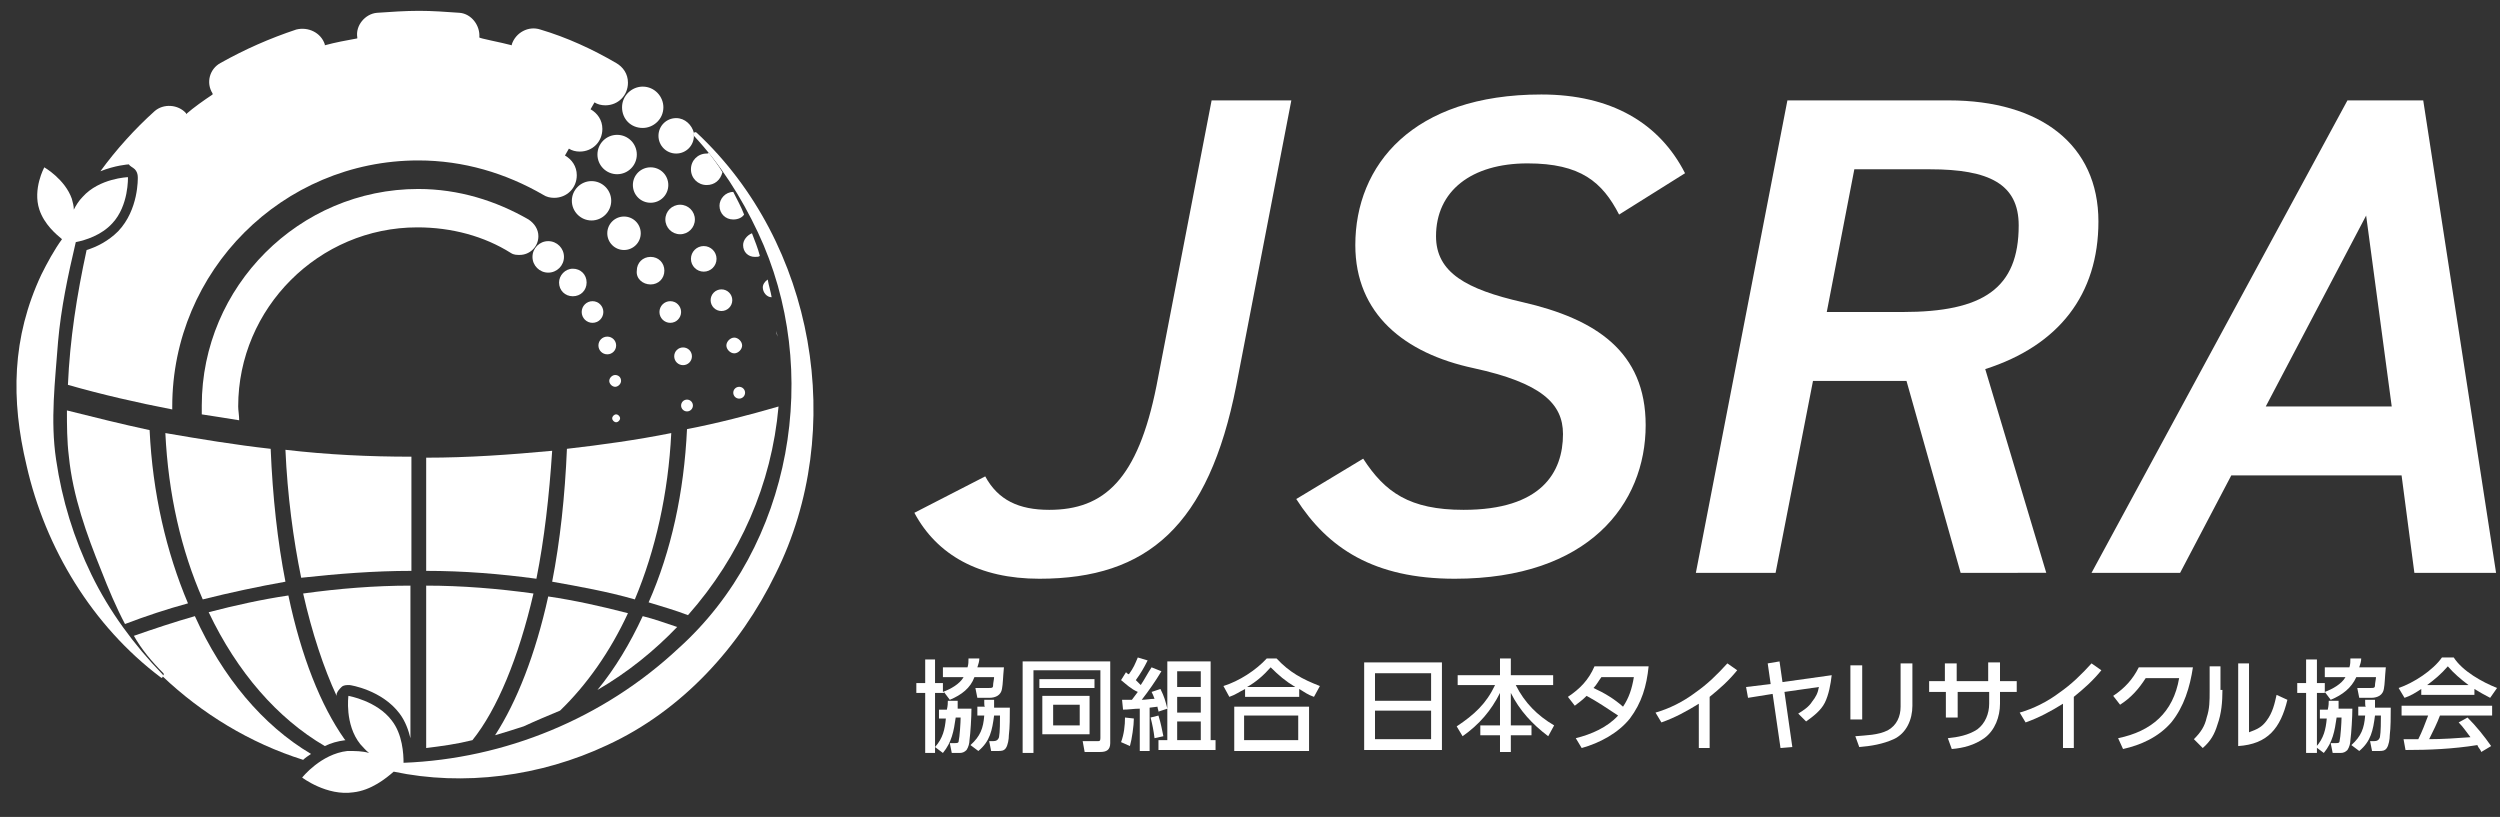
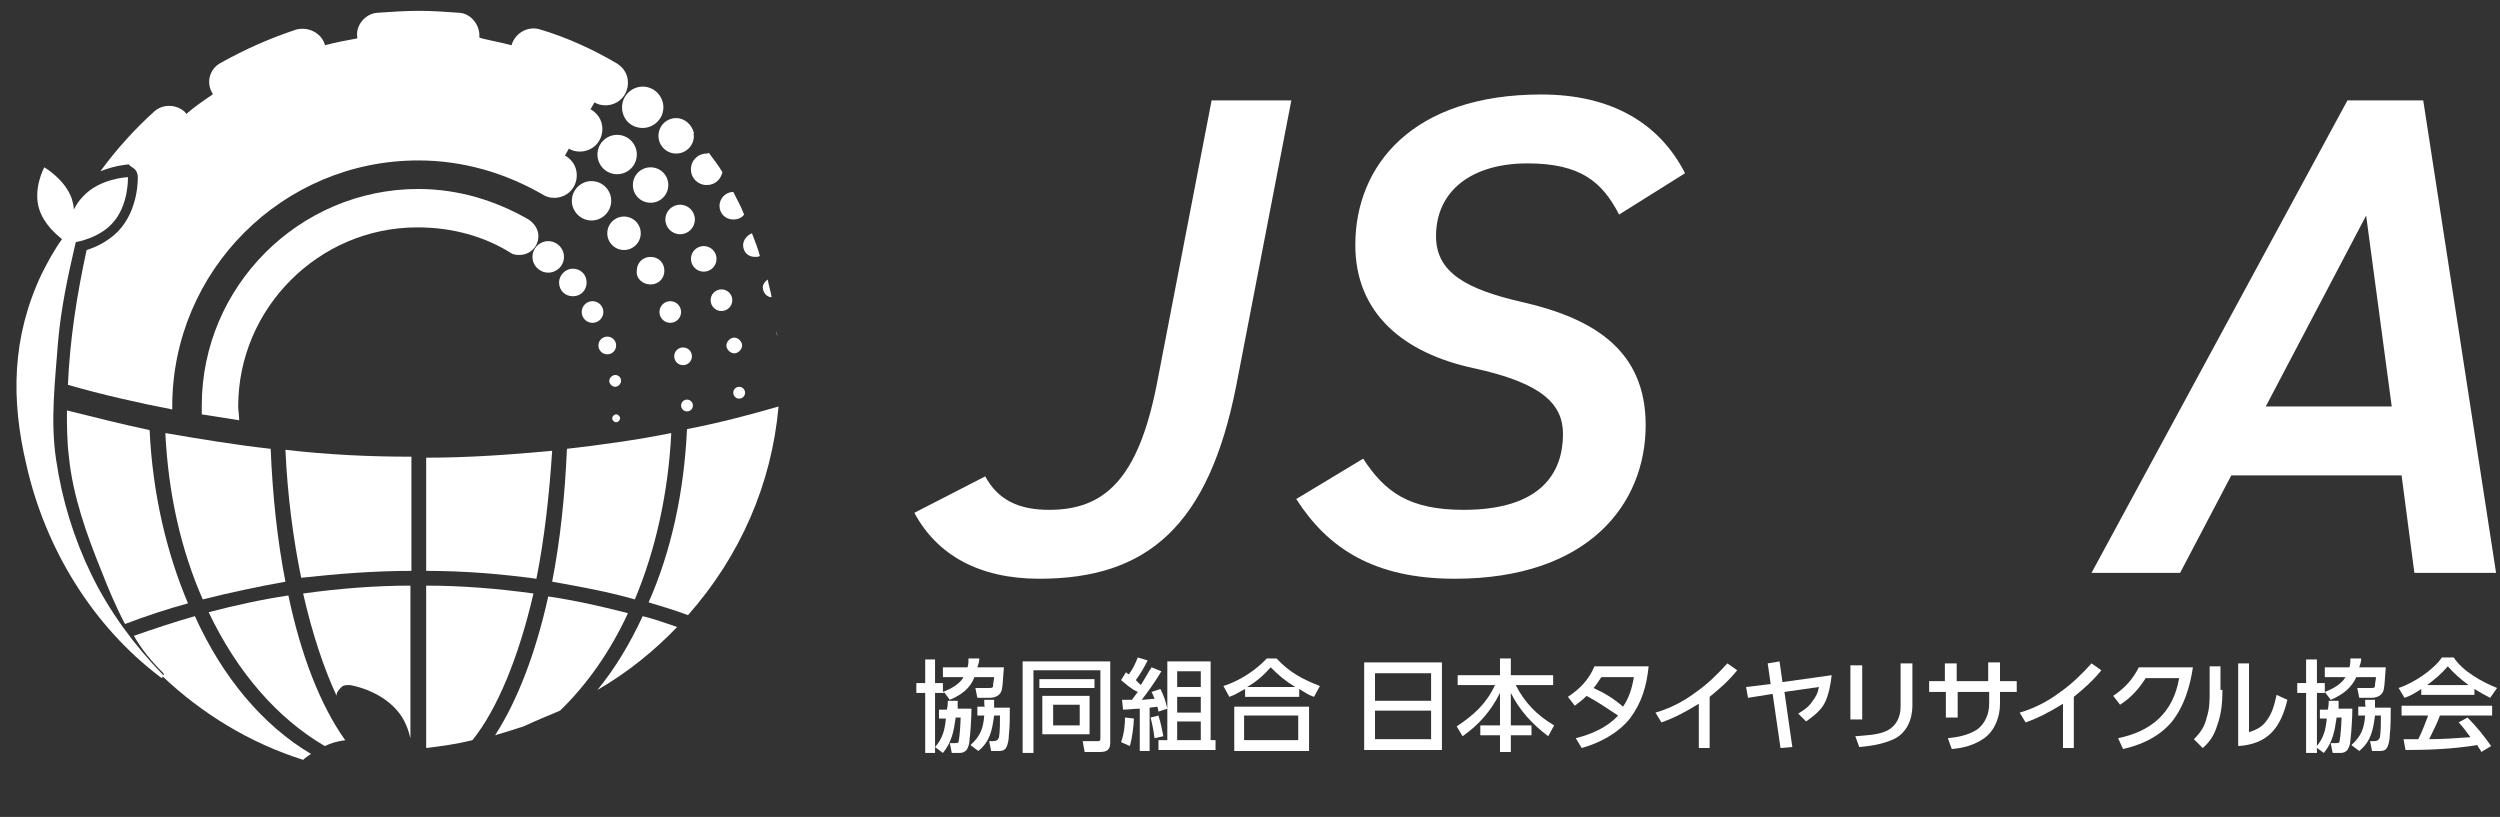
<svg xmlns="http://www.w3.org/2000/svg" version="1.1" id="レイヤー_1" x="0px" y="0px" viewBox="0 0 254 83" style="enable-background:new 0 0 254 83;" xml:space="preserve">
  <rect x="0" y="0" width="254" height="83" fill="#333333" stroke="none" />
  <style type="text/css">
	.st0{fill:#FFFFFF;}
</style>
  <g>
    <g>
      <path class="st0" d="M66.1,17c-1,0-1.8,0.8-1.8,1.8c0,1,0.8,1.8,1.8,1.8s1.8-0.8,1.8-1.8C67.9,17.8,67.1,17,66.1,17z" />
      <circle class="st0" cx="69.1" cy="22.3" r="1.5" />
      <circle class="st0" cx="71.5" cy="26.3" r="1.3" />
      <path class="st0" d="M77.5,29.2c0,0.5,0.4,1,0.9,1c-0.1-0.6-0.3-1.2-0.4-1.8C77.7,28.6,77.5,28.9,77.5,29.2z" />
      <path class="st0" d="M75.5,24.9c0,0.7,0.5,1.2,1.2,1.2c0.2,0,0.4,0,0.5-0.1c-0.2-0.8-0.5-1.5-0.8-2.3    C75.9,23.9,75.5,24.4,75.5,24.9z" />
      <path class="st0" d="M78.9,33.8c0,0.2,0.1,0.3,0.1,0.5c0-0.2-0.1-0.5-0.1-0.7C78.9,33.6,78.9,33.7,78.9,33.8z" />
      <path class="st0" d="M61.7,36c0.5,0,0.9-0.4,0.9-0.9c0-0.5-0.4-0.9-0.9-0.9c-0.5,0-0.9,0.4-0.9,0.9C60.8,35.6,61.2,36,61.7,36z" />
      <path class="st0" d="M62.5,38.1c-0.3,0-0.6,0.3-0.6,0.6c0,0.3,0.3,0.6,0.6,0.6c0.3,0,0.6-0.3,0.6-0.6    C63.1,38.3,62.8,38.1,62.5,38.1z" />
      <path class="st0" d="M66.1,28.9c0.8,0,1.4-0.6,1.4-1.4c0-0.8-0.6-1.4-1.4-1.4c-0.8,0-1.4,0.6-1.4,1.4    C64.6,28.3,65.3,28.9,66.1,28.9z" />
      <path class="st0" d="M73.1,20.9c0,0.8,0.6,1.4,1.4,1.4c0.5,0,0.9-0.2,1.1-0.5c-0.3-0.8-0.7-1.5-1.1-2.3    C73.7,19.5,73.1,20.2,73.1,20.9z" />
      <circle class="st0" cx="60.2" cy="31.7" r="1.1" />
      <path class="st0" d="M13.7,17.2c0.2,0.2,0.3,0.5,0.3,0.8c0,0.1,0.1,3.3-2,5.5c-1,1-2.2,1.6-3.2,1.9c-1,4.6-1.7,9.1-1.9,13.7    c3.5,1,7,1.8,10.6,2.5c0-0.1,0-0.2,0-0.3c0-13.8,11.2-25,25-25c4.6,0,8.9,1.3,12.7,3.5c0.3,0.2,0.7,0.3,1.1,0.3    c1.3,0,2.3-1,2.3-2.3c0-0.9-0.5-1.6-1.2-2l0.4-0.7c0.3,0.2,0.7,0.3,1.1,0.3c1.3,0,2.3-1,2.3-2.3c0-0.9-0.5-1.6-1.2-2l0.4-0.7    c0.3,0.2,0.7,0.3,1.1,0.3c1.3,0,2.3-1,2.3-2.3c0-0.9-0.5-1.6-1.2-2c-2.4-1.4-5-2.6-7.7-3.4c-1.2-0.4-2.5,0.3-2.9,1.5    c0,0,0,0,0,0.1c-1.1-0.3-3.3-0.7-3.3-0.8c0.1-1.2-0.8-2.4-2-2.5c-1.4-0.1-2.8-0.2-4.1-0.2c0,0,0,0,0,0c-1.4,0-2.9,0.1-4.3,0.2    c-1.2,0.1-2.2,1.3-2,2.5c0,0,0,0.1,0,0.1c-1.1,0.2-2.2,0.4-3.3,0.7c0,0,0,0,0-0.1c-0.4-1.2-1.7-1.8-2.9-1.5    c-2.7,0.9-5.2,2-7.7,3.4c-1.1,0.6-1.5,2-0.8,3.1c0,0,0,0,0,0.1c-0.9,0.6-1.9,1.3-2.7,2c0,0,0,0,0-0.1c-0.8-0.9-2.3-1-3.2-0.2    c-2,1.8-3.9,3.9-5.5,6.1c1.5-0.6,2.8-0.7,2.9-0.7C13.2,16.9,13.5,17,13.7,17.2z" />
      <path class="st0" d="M51.9,25.7c0.3,0.2,0.6,0.2,0.9,0.2c1,0,1.9-0.8,1.9-1.9c0-0.7-0.4-1.3-1-1.7c-3.3-1.9-7.1-3.1-11.2-3.1    c-12.1,0-22,9.9-22,22c0,0.3,0,0.6,0,0.9c1.3,0.2,2.6,0.4,3.8,0.6c0-0.5-0.1-1-0.1-1.4c0-10,8.2-18.2,18.2-18.2    C45.9,23.1,49.2,24,51.9,25.7z" />
      <circle class="st0" cx="63.4" cy="23.7" r="1.7" />
      <circle class="st0" cx="75.1" cy="39.9" r="0.6" />
      <path class="st0" d="M62.6,42.1c-0.2,0-0.4,0.2-0.4,0.4s0.2,0.4,0.4,0.4s0.4-0.2,0.4-0.4S62.8,42.1,62.6,42.1z" />
      <path class="st0" d="M56.8,28.7c0,0.8,0.6,1.4,1.4,1.4c0.8,0,1.4-0.6,1.4-1.4s-0.6-1.4-1.4-1.4C57.4,27.3,56.8,28,56.8,28.7z" />
      <circle class="st0" cx="73.3" cy="30.5" r="1.1" />
      <path class="st0" d="M74.6,34.3c-0.4,0-0.8,0.4-0.8,0.8c0,0.4,0.4,0.8,0.8,0.8c0.4,0,0.8-0.4,0.8-0.8C75.4,34.7,75,34.3,74.6,34.3    z" />
      <path class="st0" d="M71.8,15.6c-0.9,0-1.6,0.7-1.6,1.6c0,0.9,0.7,1.6,1.6,1.6c0.8,0,1.4-0.5,1.6-1.3c-0.4-0.7-0.9-1.3-1.4-2    C72,15.6,71.9,15.6,71.8,15.6z" />
      <circle class="st0" cx="62.7" cy="15.7" r="2" />
      <circle class="st0" cx="55.7" cy="26.1" r="1.6" />
      <path class="st0" d="M58.1,20.4c0,1.1,0.9,2,2,2c1.1,0,2-0.9,2-2c0-1.1-0.9-2-2-2C59,18.4,58.1,19.3,58.1,20.4z" />
      <path class="st0" d="M65.3,13c1.1,0,2.1-0.9,2.1-2.1c0-1.1-0.9-2.1-2.1-2.1c-1.1,0-2.1,0.9-2.1,2.1C63.2,12.1,64.1,13,65.3,13z" />
      <circle class="st0" cx="69.8" cy="41.2" r="0.6" />
      <path class="st0" d="M69.4,37.1c0.5,0,0.9-0.4,0.9-0.9s-0.4-0.9-0.9-0.9c-0.5,0-0.9,0.4-0.9,0.9S68.9,37.1,69.4,37.1z" />
      <circle class="st0" cx="68.1" cy="31.7" r="1.1" />
      <path class="st0" d="M70.5,13.5C70.5,13.5,70.5,13.5,70.5,13.5c-0.2-0.8-0.9-1.5-1.8-1.5c-1,0-1.8,0.8-1.8,1.8    c0,1,0.8,1.8,1.8,1.8c1,0,1.8-0.8,1.8-1.8c0,0,0,0,0,0c0,0,0-0.1-0.1-0.1C70.5,13.7,70.5,13.6,70.5,13.5z" />
      <path class="st0" d="M56.1,45.8c-4.3,0.4-8.5,0.7-12.8,0.7V58c3.8,0,7.5,0.3,11.2,0.8C55.3,54.8,55.8,50.4,56.1,45.8z" />
      <path class="st0" d="M7,46.4c0.4,4,1.8,7.9,3.3,11.6c0.7,1.8,1.5,3.7,2.4,5.4c2.1-0.8,4.2-1.5,6.4-2.1c-2.2-5.2-3.6-11.2-3.9-17.6    c-2.8-0.6-5.6-1.3-8.4-2C6.8,43.2,6.8,44.8,7,46.4z" />
      <path class="st0" d="M68.2,44c-3.5,0.7-7.1,1.2-10.6,1.6c-0.2,4.8-0.7,9.4-1.5,13.5c2.8,0.5,5.6,1,8.4,1.8    C66.6,55.9,67.9,50.1,68.2,44z" />
      <path class="st0" d="M56.9,72.2c2.7-2.6,5.1-6,6.9-9.9c-2.7-0.7-5.4-1.3-8.1-1.7c-1.3,5.9-3.2,10.7-5.4,14.1c1-0.3,2-0.6,2.9-0.9    C54.5,73.2,55.7,72.7,56.9,72.2z" />
      <path class="st0" d="M69.8,43.6c-0.3,6.4-1.6,12.4-3.9,17.6c1.3,0.4,2.7,0.8,4,1.3c5.3-6,8.5-13.3,9.2-21.2    C76,42.2,72.9,43,69.8,43.6z" />
      <path class="st0" d="M16.8,44c0.3,6.2,1.6,11.9,3.8,16.9c2.8-0.7,5.6-1.3,8.4-1.8c-0.8-4.1-1.3-8.6-1.5-13.5    C23.9,45.2,20.3,44.6,16.8,44z" />
      <path class="st0" d="M35,75.1c-2.4-3.4-4.4-8.4-5.7-14.6c-2.7,0.4-5.4,1-8.1,1.7c2.9,6.1,7,10.8,11.8,13.6    c0.6-0.3,1.3-0.5,2.1-0.6C35.1,75.2,35,75.1,35,75.1z" />
      <path class="st0" d="M68.8,63.7c-1.2-0.4-2.3-0.8-3.5-1.1c-1.3,2.8-2.8,5.3-4.6,7.5C63.8,68.3,66.5,66.1,68.8,63.7z" />
      <path class="st0" d="M54.2,60.3c-3.6-0.5-7.3-0.8-10.9-0.8V76c1.6-0.2,3.1-0.4,4.7-0.8C50.5,72.1,52.7,66.8,54.2,60.3z" />
      <path class="st0" d="M19.8,62.6c-2.1,0.6-4.2,1.3-6.2,2c0.8,1.4,1.8,2.6,3,3.8c0.1,0.1,0,0.2-0.1,0.3c4,3.8,8.9,6.8,14.3,8.5    c0.2-0.2,0.5-0.4,0.8-0.6C26.7,73.7,22.6,68.8,19.8,62.6z" />
      <path class="st0" d="M34.7,69.8c0.2-0.2,0.5-0.2,0.8-0.2c0.1,0,3.3,0.5,5.1,2.9c0.6,0.8,0.9,1.7,1.1,2.5V59.5    c-3.6,0-7.3,0.3-10.9,0.8c0.9,4,2.1,7.6,3.4,10.4c0-0.1,0-0.2,0-0.2C34.3,70.2,34.5,70,34.7,69.8z" />
      <path class="st0" d="M41.8,58V46.4c-4.3,0-8.5-0.2-12.8-0.7c0.2,4.6,0.8,9.1,1.6,13C34.3,58.3,38,58,41.8,58z" />
    </g>
    <g>
      <g>
        <path class="st0" d="M100.1,48.4c1.3,2.4,3.4,3.4,6.5,3.4c5.6,0,9-3.1,10.9-12.6l5.6-29h8.1l-5.6,29c-2.8,14.2-9,19.6-20,19.6     c-6.1,0-10.4-2.4-12.7-6.7L100.1,48.4z" />
        <path class="st0" d="M164.5,21.8c-1.7-3.3-3.9-5.2-9.3-5.2c-5.7,0-9.3,2.8-9.3,7.4c0,3.7,3.1,5.4,8.8,6.7     c7.4,1.7,12.5,5,12.5,12.5c0,8-5.8,15.6-19.4,15.6c-8.2,0-12.9-3.1-16.1-8.1l6.8-4.1c2.2,3.4,4.7,5.2,10.2,5.2     c7.9,0,10.1-3.8,10.1-7.7c0-3.1-2.2-5.2-9.1-6.7c-7-1.5-12-5.5-12-12.5c0-8.1,5.8-15.3,18.9-15.3c7.1,0,12,2.9,14.6,8L164.5,21.8     z" />
-         <path class="st0" d="M199.2,58.2l-5.5-19.5h-9.5l-3.8,19.5h-8.1l9.3-48H198c9.3,0,15.2,4.5,15.2,12.3c0,7.4-4,12.6-11.5,15     l6.2,20.7H199.2z M193.3,31.7c8.2,0,11.8-2.4,11.8-8.8c0-4.2-3-5.7-9-5.7h-7.7l-2.8,14.5H193.3z" />
        <path class="st0" d="M212.5,58.2l26-48h7.7l7.4,48h-8.3l-1.3-9.9h-17.3l-5.2,9.9H212.5z M230.2,41.3h12.8l-2.6-19.4L230.2,41.3z" />
      </g>
      <g>
        <path class="st0" d="M96.5,71.1l-0.6-0.8v0.1H95v6.1H94v-6.1h-0.9v-1H94v-2.4H95v2.4h0.8v0.9c0.8-0.3,1.7-0.8,2.1-1.5h-2.1v-1     h2.5c0.1-0.3,0.1-0.6,0.1-0.9h1.1c0,0.3-0.1,0.6-0.2,0.9h2.7c-0.1,1-0.1,1.7-0.2,2.2c-0.1,0.6-0.6,0.9-1.3,0.9h-1.2l-0.2-1h1.3     c0.4,0,0.5,0,0.5-0.3c0-0.2,0.1-0.6,0.1-0.8h-2C98.6,69.9,97.7,70.6,96.5,71.1z M96.3,71.2h1c0,0.2,0,0.5,0,0.8h1.4     c0,0.8-0.1,2.5-0.2,3.2c0,0.3-0.1,0.7-0.3,1c-0.2,0.2-0.4,0.3-0.7,0.3h-0.8l-0.2-1h0.5c0.2,0,0.4,0,0.4-0.2     c0.1-0.4,0.2-1.9,0.2-2.4h-0.5c-0.2,1.4-0.4,2.5-1.3,3.6l-0.8-0.6c0.8-0.9,1-1.8,1.1-2.9h-0.7v-0.9h0.8     C96.3,71.7,96.3,71.4,96.3,71.2z M100,71.4c0-0.1,0-0.2,0-0.3h1c0,0.3,0,0.6,0,0.8h1.6c0,0.9,0,2-0.1,2.8c0,0.4-0.1,1-0.3,1.3     c-0.2,0.3-0.5,0.3-0.8,0.3h-0.7l-0.2-1h0.4c0.3,0,0.5-0.1,0.6-0.4c0.1-0.5,0.1-1.7,0.1-2.2h-0.6c-0.2,1.5-0.4,2.6-1.6,3.6     l-0.8-0.6c1-0.9,1.3-1.7,1.4-3h-0.7v-0.9h0.8C100,71.8,100,71.6,100,71.4z" />
        <path class="st0" d="M105,68.2v8.3h-1.1v-9.3h8.9v8.3c0,0.7-0.4,0.9-1,0.9h-1.6l-0.2-1.1h1.5c0.2,0,0.3,0,0.3-0.3v-6.9H105z      M111.2,69v0.9h-5.6V69H111.2z M110.7,70.7v3.9h-4.8v-3.9H110.7z M107,71.6v2.1h2.7v-2.1H107z" />
        <path class="st0" d="M113.9,69.1l0.5-0.8c0.1,0.1,0.2,0.2,0.3,0.2c0.5-0.7,0.6-1,0.9-1.7l1,0.3c-0.4,0.8-0.7,1.3-1.2,2     c0.2,0.2,0.3,0.3,0.5,0.5c0.4-0.6,0.7-1.2,1.1-1.8l1,0.4c-0.6,1-1.3,2-2,2.9c0.4,0,0.9-0.1,1.3-0.1c-0.1-0.3-0.2-0.5-0.3-0.7     l0.9-0.3c0.4,0.8,0.5,1.2,0.7,2l-0.9,0.3c0-0.2-0.1-0.3-0.1-0.5l-0.8,0.1v4.4h-1v-4.3c-0.6,0-1.1,0.1-1.7,0.1l-0.1-1     c0.3,0,0.6,0,1,0c0.2-0.3,0.4-0.5,0.6-0.8C114.9,70,114.4,69.5,113.9,69.1z M114.8,75.8l-0.9-0.4c0.3-0.8,0.4-1.7,0.4-2.5     l0.9,0.1C115.2,73.7,115,75.1,114.8,75.8z M118.2,74.8l-0.9,0.2c-0.1-0.8-0.2-1.3-0.4-2.1l0.8-0.2C118,73.7,118,73.9,118.2,74.8z      M123,67.2v8h0.5v1h-5.8v-1h0.9v-8H123z M119.6,68.2v1.6h2.4v-1.6H119.6z M119.6,70.8v1.6h2.4v-1.6H119.6z M119.6,73.3v1.9h2.4     v-1.9H119.6z" />
        <path class="st0" d="M131.9,70.8h-5.4v-0.8c-0.6,0.3-1,0.6-1.6,0.8l-0.6-1.1c1.6-0.5,3.3-1.6,4.4-2.8h1c1.3,1.4,2.6,2.1,4.4,2.8     l-0.6,1.1c-0.6-0.2-1-0.5-1.5-0.8V70.8z M133,71.8v4.5h-7.6v-4.5H133z M126.4,72.7v2.5h5.5v-2.5H126.4z M131.6,69.8     c-1-0.6-1.7-1.2-2.5-2c-0.7,0.8-1.5,1.5-2.4,2H131.6z" />
        <path class="st0" d="M146.5,67.3v8.9h-7.9v-8.9H146.5z M145.4,71.2v-2.8h-5.7v2.8H145.4z M139.7,75.1h5.7v-2.9h-5.7V75.1z" />
        <path class="st0" d="M152.4,68.6v-1.7h1.1v1.7h4.3v1H154c0.9,1.8,2.2,3.1,3.9,4.1l-0.6,1.1c-1.6-1.2-2.9-2.6-3.8-4.4v3.3h2.1v1     h-2.1v1.7h-1.1v-1.7h-2v-1h2v-3.3c-0.9,1.8-2.1,3.2-3.8,4.4l-0.6-1c1.8-1.2,3-2.3,3.9-4.2h-3.8v-1H152.4z" />
        <path class="st0" d="M161.2,70.7c-0.4,0.4-0.8,0.7-1.2,1l-0.7-0.9c1.2-0.8,2.1-1.7,2.7-3.1h5.5c-0.2,2-0.7,3.7-1.9,5.3     c-1.2,1.5-3.1,2.5-4.9,3l-0.6-1c1.6-0.4,3.2-1.1,4.3-2.3C163.2,71.9,162.3,71.3,161.2,70.7z M166,68.8h-3.3     c-0.3,0.4-0.5,0.8-0.8,1.1c1.1,0.5,2.1,1.1,3,1.9C165.5,70.9,165.8,70,166,68.8z" />
        <path class="st0" d="M173.8,76h-1.2v-4.5c-1.3,0.8-2.4,1.4-3.8,1.9l-0.6-1c1.4-0.4,2.8-1.1,4-2c1.3-0.9,2.3-1.9,3.3-3l1,0.7     c-0.9,1.1-1.7,1.8-2.8,2.7V76z" />
        <path class="st0" d="M182.1,75.9l-1.2,0.1l-0.8-5.5l-2.5,0.4l-0.2-1.1l2.5-0.3l-0.3-2.1l1.2-0.2l0.3,2.1l5-0.7     c-0.1,0.9-0.3,2-0.7,2.8c-0.4,0.8-1.2,1.4-1.9,1.9l-0.8-0.8c0.5-0.3,1.1-0.7,1.4-1.2c0.4-0.5,0.6-0.9,0.7-1.5l-3.5,0.5     L182.1,75.9z" />
        <path class="st0" d="M189.2,73.1H188v-5.5h1.2V73.1z M194.3,71.7c0,1.4-0.6,2.8-1.9,3.4c-1.1,0.5-2.3,0.7-3.5,0.8l-0.4-1.1     c1.1-0.1,2.3-0.1,3.3-0.6c0.9-0.5,1.3-1.4,1.3-2.4v-4.4h1.2V71.7z" />
        <path class="st0" d="M204.9,69.2v1.1h-1.7v1.2c0,1.3-0.5,2.7-1.6,3.5c-1,0.7-2.1,1-3.3,1.1l-0.4-1.1c1-0.1,2.1-0.3,3-0.9     c0.8-0.6,1.2-1.6,1.2-2.6v-1.2h-3.2v2.6h-1.2v-2.6H196v-1.1h1.6v-1.8h1.2v1.8h3.2v-1.9h1.2v1.9H204.9z" />
        <path class="st0" d="M210.8,76h-1.2v-4.5c-1.3,0.8-2.4,1.4-3.8,1.9l-0.6-1c1.4-0.4,2.8-1.1,4-2c1.3-0.9,2.3-1.9,3.3-3l1,0.7     c-0.9,1.1-1.7,1.8-2.8,2.7V76z" />
        <path class="st0" d="M220.6,73.4c-1.3,1.5-3.1,2.3-4.9,2.7l-0.5-1.1c3.4-0.7,5.6-2.6,6.2-6.1h-3.4c-0.7,1.1-1.5,2-2.6,2.7     l-0.7-0.9c1.2-0.8,2-1.7,2.6-2.9h5.5C222.5,69.8,221.9,71.8,220.6,73.4z" />
        <path class="st0" d="M225.8,70.1c0,1.2-0.1,2.4-0.5,3.5c-0.3,1-0.7,1.7-1.5,2.4l-0.9-0.9c0.7-0.7,1.1-1.3,1.3-2.2     c0.3-0.9,0.3-1.7,0.3-2.7v-2.5h1.1V70.1z M228.5,74.4c0.8-0.3,1.3-0.5,1.8-1.2c0.6-0.8,0.8-1.7,1-2.6l1.1,0.5     c-0.7,2.9-2,4.5-5,4.7v-8.4h1.1V74.4z" />
        <path class="st0" d="M236.8,71.1l-0.6-0.8v0.1h-0.8v6.1h-1.1v-6.1h-0.9v-1h0.9v-2.4h1.1v2.4h0.8v0.9c0.8-0.3,1.7-0.8,2.1-1.5     h-2.1v-1h2.5c0.1-0.3,0.1-0.6,0.1-0.9h1.1c0,0.3-0.1,0.6-0.2,0.9h2.7c-0.1,1-0.1,1.7-0.2,2.2c-0.1,0.6-0.6,0.9-1.3,0.9h-1.2     l-0.2-1h1.3c0.4,0,0.5,0,0.5-0.3c0-0.2,0.1-0.6,0.1-0.8h-2C238.9,69.9,238,70.6,236.8,71.1z M236.6,71.2h1c0,0.2,0,0.5,0,0.8h1.4     c0,0.8-0.1,2.5-0.2,3.2c0,0.3-0.1,0.7-0.3,1c-0.2,0.2-0.4,0.3-0.7,0.3h-0.8l-0.2-1h0.5c0.2,0,0.4,0,0.4-0.2     c0.1-0.4,0.2-1.9,0.2-2.4h-0.5c-0.2,1.4-0.4,2.5-1.3,3.6l-0.8-0.6c0.8-0.9,1-1.8,1.1-2.9h-0.7v-0.9h0.8     C236.6,71.7,236.6,71.4,236.6,71.2z M240.3,71.4c0-0.1,0-0.2,0-0.3h1c0,0.3,0,0.6,0,0.8h1.6c0,0.9,0,2-0.1,2.8     c0,0.4-0.1,1-0.3,1.3c-0.2,0.3-0.5,0.3-0.8,0.3h-0.7l-0.2-1h0.4c0.3,0,0.5-0.1,0.6-0.4c0.1-0.5,0.1-1.7,0.1-2.2h-0.6     c-0.2,1.5-0.4,2.6-1.6,3.6l-0.8-0.6c1-0.9,1.3-1.7,1.4-3h-0.7v-0.9h0.8C240.3,71.8,240.3,71.6,240.3,71.4z" />
        <path class="st0" d="M244.3,70.9l-0.6-1c1.5-0.5,3.5-1.8,4.4-3.1h1.2c0.9,1.4,2.9,2.5,4.4,3.1l-0.7,1c-0.6-0.3-1.1-0.6-1.6-0.9     v0.6h-5.4v-0.6C245.4,70.4,244.9,70.7,244.3,70.9z M244.4,76.2l-0.2-1.1c0.5,0,1,0,1.5,0c0.4-0.8,0.7-1.6,1-2.4H244v-1h9.2v1     h-5.3c-0.3,0.8-0.7,1.6-1.1,2.4c1.4,0,2.8-0.1,4.2-0.2c-0.4-0.5-0.7-1-1.2-1.5l0.9-0.5c0.9,0.9,1.7,1.9,2.4,2.9l-1,0.6     c-0.1-0.3-0.3-0.4-0.4-0.7C249.2,76.1,246.8,76.2,244.4,76.2z M250.8,69.6c-0.8-0.6-1.5-1.2-2.1-1.9c-0.7,0.8-1.3,1.3-2.1,1.9     H250.8z" />
      </g>
    </g>
-     <path class="st0" d="M70.8,13.5c-0.1-0.1-0.2-0.1-0.3,0c-0.1,0.1-0.1,0.2,0,0.3c2.7,2.9,4.8,6.2,6.5,9.8c6.6,14,3.5,31.9-8.1,42.3   C61.3,73,51.3,77.1,41,77.5c0-0.9-0.1-2.9-1.2-4.3c-1.5-2-4.4-2.5-4.4-2.5s-0.4,2.9,1.2,4.9c0.3,0.3,0.5,0.6,0.9,0.9   c-0.7-0.2-1.4-0.2-2.2-0.2c-2.7,0.3-4.6,2.7-4.6,2.7s2.5,1.9,5.2,1.5c1.8-0.2,3.3-1.4,4.1-2.1c7.1,1.5,14.9,0.5,21.7-2.7   c7.6-3.5,13.5-10,17.1-17.4C86.1,43.7,82.8,24.7,70.8,13.5z" />
    <path class="st0" d="M16.5,68.5c-2.9-3-5.4-6.4-7.2-10.1c-1.8-3.7-3-7.6-3.6-11.7c-0.6-4-0.1-8,0.2-12c0.3-3.4,1-6.7,1.8-10.1   c1-0.2,2.6-0.7,3.7-1.9C13.1,20.9,13,18,13,18s-2.9,0.1-4.6,2c-0.4,0.4-0.7,0.9-0.9,1.3c0-0.4-0.1-0.7-0.2-1.1   C6.6,18.2,4.5,17,4.5,17S3.3,19.2,4,21.3c0.5,1.5,1.7,2.5,2.3,3c-0.8,1.1-1.5,2.4-2.1,3.6c-3,6.4-3.1,12.7-1.5,19.4   c1.9,8.4,6.7,16.3,13.6,21.5c0.1,0.1,0.2,0.1,0.2,0C16.6,68.7,16.6,68.6,16.5,68.5z" />
  </g>
</svg>